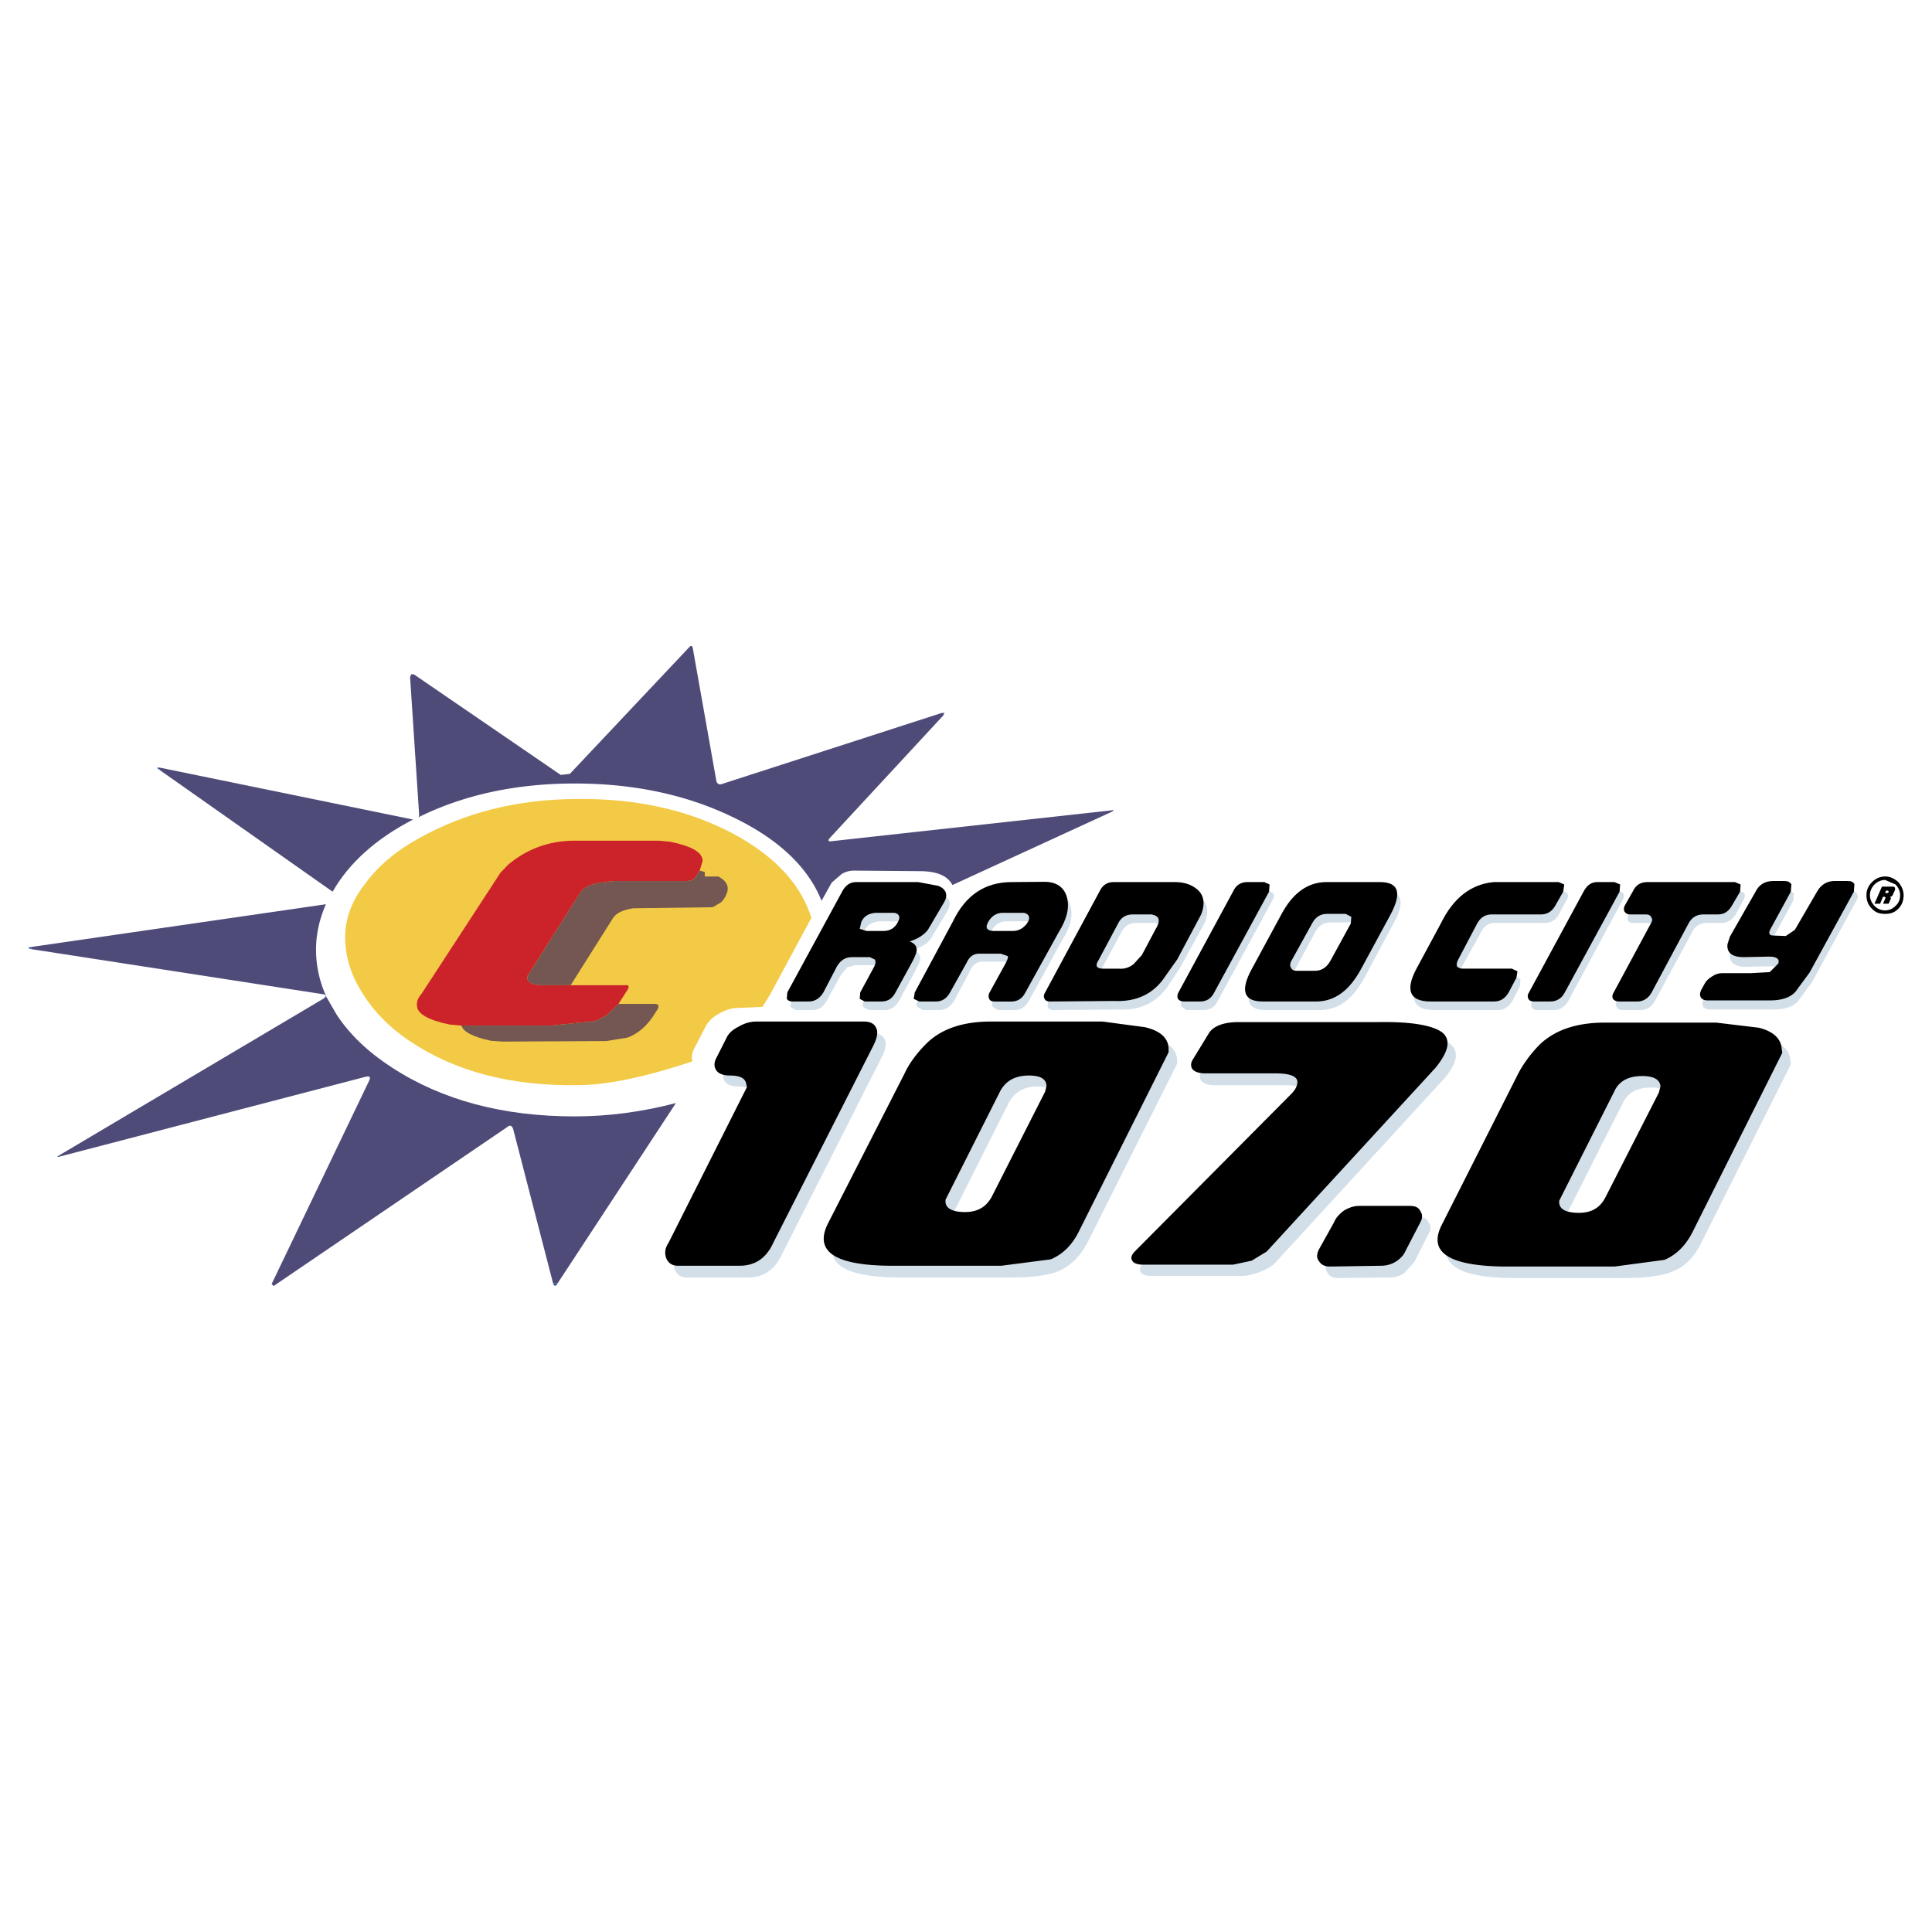
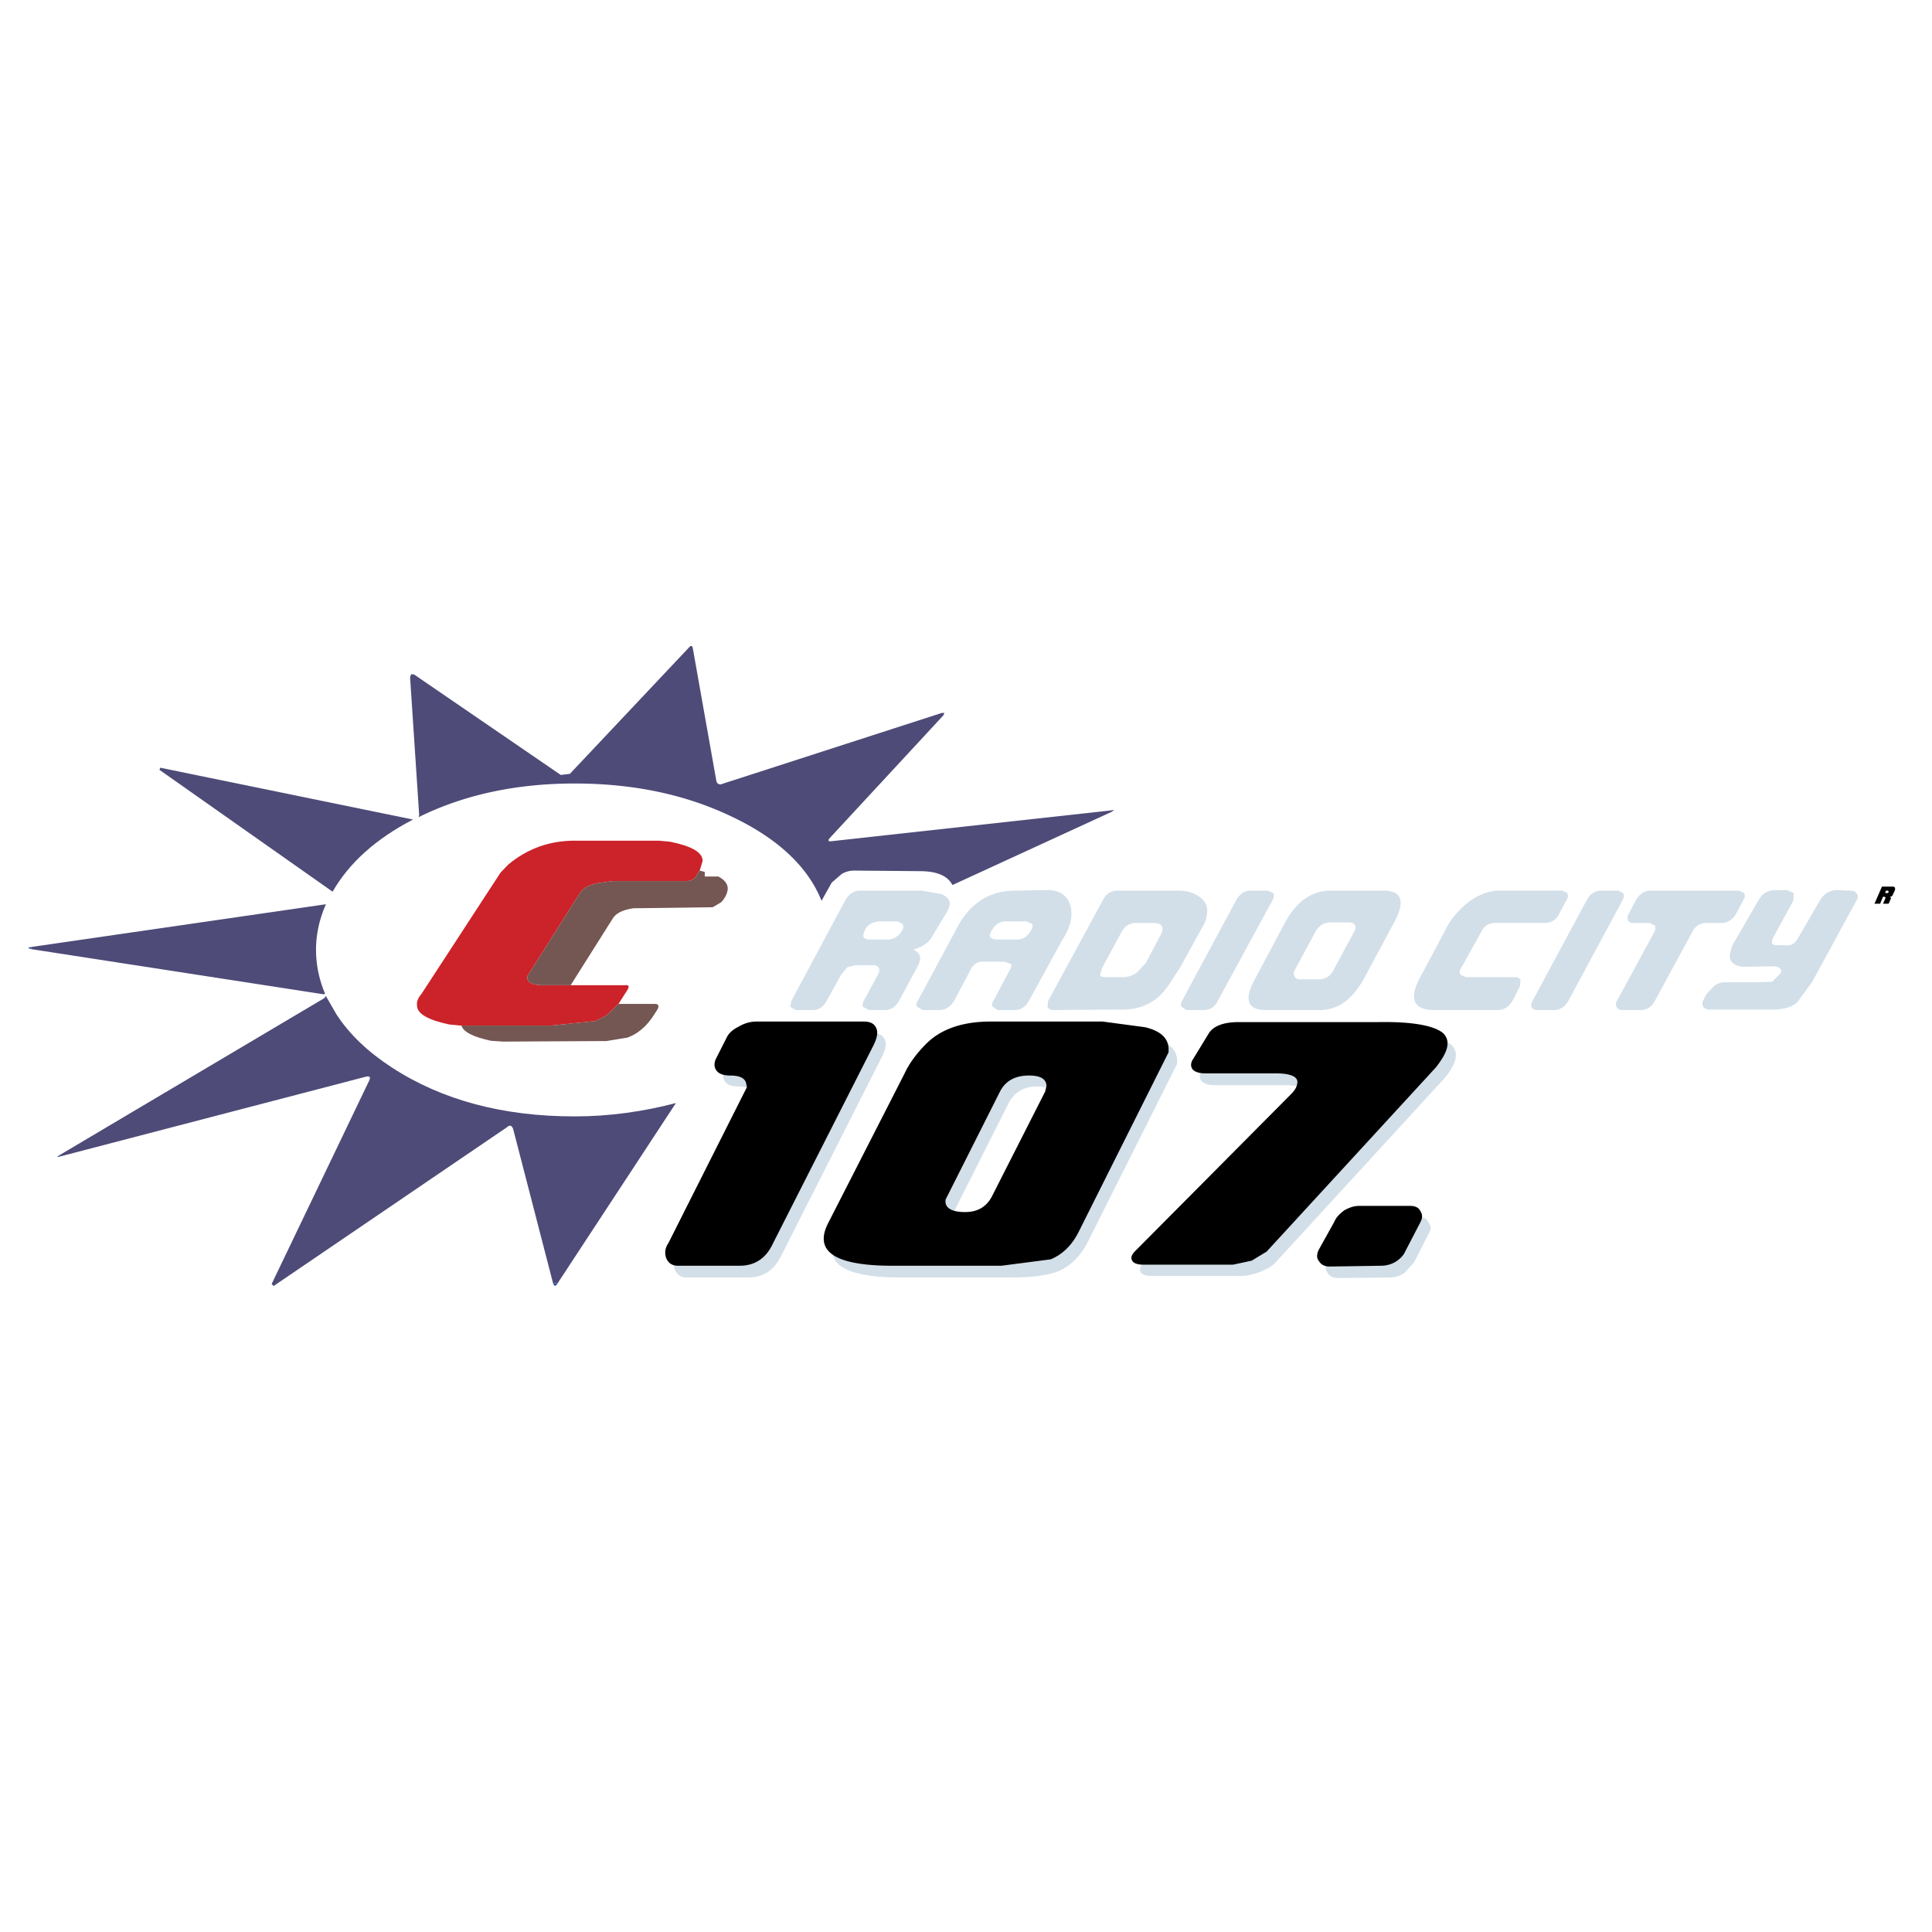
<svg xmlns="http://www.w3.org/2000/svg" width="2500" height="2500" viewBox="0 0 192.756 192.756">
  <g fill-rule="evenodd" clip-rule="evenodd">
    <path fill="#fff" d="M0 0h192.756v192.756H0V0z" />
    <path d="M110.859 81.021c.346-.213.346-.24-.053-.16l-27.83 3.065c-.374.053-.4-.08-.16-.346l11.303-12.209.106-.24h-.267L72.1 78.195c-.347.16-.586 0-.64-.346l-2.319-13.062c-.054-.399-.187-.453-.453-.133L56.854 77.209l-.907.107-14.634-10.023-.293-.026-.106.293.906 13.755-.053.213c4.585-2.266 9.81-3.358 15.567-3.358 5.837 0 11.062 1.093 15.674 3.305 4.558 2.159 7.597 4.985 8.957 8.397l1.013-1.812.986-.853a2.352 2.352 0 0 1 1.253-.347l6.504.054c1.706 0 2.799.426 3.306 1.386l15.832-7.279z" fill="#4e4b78" />
    <path d="M3.115 94.696v-.213c-.373.053-.373.106 0 .213z" fill="#2d4f9e" />
    <path d="M3.115 94.482v.213L32.277 99.2l.16-.053a11.113 11.113 0 0 1-.906-4.399c0-1.573.346-3.065.986-4.532L3.115 94.482z" fill="#4e4b78" />
-     <path fill="#2d4f9e" d="M32.437 99.148l-.161.053.24.108-.079-.161zM15.91 76.81l.08-.213c-.347-.054-.4-.001-.08.213z" />
    <path d="M15.99 76.596l-.08.213 17.273 12.155c1.653-2.879 4.319-5.278 8.023-7.197L15.99 76.596zM67.436 110.051c-3.252.852-6.637 1.332-10.103 1.332-7.117 0-13.195-1.6-18.233-4.877-2.346-1.521-4.211-3.279-5.518-5.279l-1.013-1.76-.239.133-26.39 15.648.054.133 30.548-7.969c.347-.055.453.025.293.398l-9.729 20.285.187.215 23.271-15.834c.293-.268.506-.215.639.186l3.972 15.354.453.027 11.808-17.992z" fill="#4e4b78" />
    <path fill="#2d4f9e" d="M32.516 99.361l-.186.239.24-.133-.054-.106zM55.174 128.016c.106.32.267.373.453.027l-.453-.027zM5.94 115.248c-.293.188-.293.24.054.133l-.054-.133z" />
-     <path d="M36.435 88.166c-1.359 1.706-1.999 3.519-1.999 5.358 0 1.972.613 3.838 1.759 5.625 1.093 1.758 2.666 3.385 4.719 4.744 4.584 3.064 10.209 4.504 16.979 4.371 2.906-.053 6.637-.852 11.195-2.373-.133-.346-.08-.799.213-1.359l1.146-2.211c.267-.453.667-.854 1.307-1.199.613-.348 1.227-.561 1.866-.561l2.452-.107.774-1.252 4.104-7.624c-1.04-3.359-3.652-6.185-7.89-8.45-4.425-2.319-9.543-3.466-15.354-3.412-6.078 0-11.409 1.359-16.101 4.025-2.238 1.252-3.944 2.745-5.17 4.425z" fill="#f2ca46" />
    <path d="M85.776 88.858c-.587 0-1.04.32-1.413.906l-5.411 10.103-.107.586.56.32h1.652c.64 0 1.093-.32 1.413-.906l1.439-2.611.613-.747.799-.214h1.812c.24 0 .453.107.56.293.053.16.053.4-.107.668l-1.413 2.611c-.133.24-.133.453-.053.586l.56.32h1.599c.613 0 1.066-.32 1.413-.906l1.706-3.172c.32-.561.453-.96.4-1.2-.053-.293-.24-.56-.693-.746.853-.267 1.466-.613 1.812-1.173l1.6-2.666c.453-.799.266-1.333-.587-1.706l-1.973-.346h-6.181zm.506 3.972c.24-.56.747-.853 1.466-.906h1.759l.533.24c.106.16.106.427-.026.667-.374.613-.88.906-1.466.906h-1.759c-.667-.001-.8-.294-.507-.907zM100.891 96.189c.053.16 0 .346-.188.666l-1.6 3.012c-.16.24-.16.453-.053.586l.506.32h1.707c.586 0 1.039-.32 1.385-.906l3.332-6.078c.854-1.306 1.094-2.479.801-3.465-.295-.96-1.014-1.466-2.107-1.52l-3.357.054c-2.666 0-4.638 1.306-5.944 3.918l-3.812 7.09c-.16.24-.16.453-.054.586l.56.32h1.653c.614 0 1.093-.32 1.466-.906l1.6-3.012c.293-.666.747-.96 1.413-.907h2l.692.242zm-1.948-3.359c.348-.586.801-.906 1.467-.906h1.998l.561.24c.107.16.053.427-.105.667-.348.613-.801.906-1.414.906h-2.053c-.667-.054-.799-.347-.454-.907zM111.498 88.858c-.639 0-1.145.32-1.439.906l-5.49 10.103-.053.586c.105.213.32.32.559.32l6.479-.053c2.266.105 3.918-.721 5.064-2.479l1.119-1.707 2.453-4.451c.453-1.173.32-2.026-.533-2.613-.561-.399-1.227-.613-2.08-.613h-6.079v.001zm1.867 3.226h1.865c.854.08.986.586.4 1.493l-1.307 2.505-.854.906c-.453.373-.959.506-1.52.506h-1.492c-.4 0-.666-.053-.719-.186l.213-.721 1.945-3.598c.323-.612.803-.905 1.469-.905zM126.986 89.765a.748.748 0 0 0 .053-.667l-.561-.24h-1.65c-.668 0-1.121.32-1.467.906l-5.438 10.103c-.135.24-.135.453-.027.586l.48.32h1.705c.666 0 1.119-.32 1.412-.906l5.493-10.102zM132.744 88.858c-1.84 0-3.412 1.066-4.559 3.226l-2.906 5.465c-1.225 2.158-.852 3.225 1.041 3.225h5.33c1.867 0 3.307-1.066 4.479-3.225l2.932-5.465c1.174-2.16.826-3.226-1.039-3.226h-5.278zm0 3.173h1.865c.268 0 .453.106.561.24.105.213.105.4-.053.666l-2.053 3.812c-.32.641-.801.961-1.52.961h-1.867c-.238 0-.453-.107-.533-.32-.105-.188-.105-.4.055-.641l2.053-3.812c.346-.613.852-.906 1.492-.906zM146.072 90.377a7.842 7.842 0 0 0-1.973 2.612l-2.398 4.504c-1.174 2.16-.693 3.279 1.412 3.279h6.316c.613 0 1.094-.32 1.467-.906l.746-1.467.055-.639a.545.545 0 0 0-.508-.268h-4.932l-.531-.238c-.135-.215-.135-.4.053-.668l1.998-3.598c.293-.613.748-.906 1.414-.906h4.904c.666 0 1.172-.32 1.465-.907l.748-1.413c.16-.24.16-.453.053-.667l-.506-.24h-6.479c-1.198.11-2.317.616-3.304 1.522zM159.773 88.858c-.641 0-1.119.32-1.439.906l-5.438 10.103a.842.842 0 0 0-.107.586c.107.213.32.32.561.32h1.652c.666 0 1.119-.32 1.467-.906l5.438-10.103c.133-.24.133-.453.025-.667l-.479-.24h-1.68v.001zM164.705 88.858c-.613 0-1.119.32-1.467.906l-.746 1.413c-.133.267-.133.507-.053.667.053.133.266.24.506.24h1.652l.506.24c.08.213.08.399-.053.666l-3.732 6.877c-.133.24-.133.453-.025.586.105.213.293.32.559.32h1.812c.641 0 1.121-.32 1.439-.906l3.732-6.877c.293-.613.801-.906 1.439-.906h1.467c.639 0 1.092-.32 1.467-.907l.746-1.413c.16-.24.16-.453.053-.667l-.506-.24h-8.796v.001zM177.18 94.296c-.453 0-.506-.32-.213-.853l1.945-3.572.053-.773-.691-.293h-1.094c-.826 0-1.412.374-1.76 1.066l-2.586 4.452-.238.827c-.107.853.453 1.306 1.598 1.306l2.561-.053c.771 0 1.066.24.906.693l-.854.854-1.893.053h-2.879c-.348 0-.641.105-.986.346l-.773.801-.293.559c-.16.268-.16.508-.053.746.16.16.346.268.666.268h6.264c1.174 0 2.027-.268 2.506-.801l1.412-1.918 4.426-8.131c.16-.266.213-.506.053-.693-.105-.213-.293-.32-.666-.32l-1.307-.054c-.746 0-1.332.374-1.732 1.066l-2.211 3.812c-.215.347-.508.613-.908.64l-1.253-.028z" fill="#d2dfe8" />
-     <path d="M85.429 88.005c-.613 0-1.066.293-1.413.959l-5.464 10.049-.053.641c.106.16.293.266.533.266h1.679c.586 0 1.093-.32 1.439-.906l1.359-2.611c.373-.614.853-.907 1.466-.907h1.812l.506.24c.08.16.08.399-.053.667l-1.413 2.611-.053.641.506.266h1.653c.666 0 1.119-.32 1.413-.906l1.706-3.118c.293-.56.453-1.013.4-1.253-.054-.32-.24-.533-.693-.72.8-.24 1.413-.64 1.812-1.146l1.6-2.719c.453-.746.24-1.359-.56-1.679l-1.999-.374h-6.183v-.001zm.347 4.665l.16-.693c.24-.533.693-.853 1.439-.906h1.759c.267 0 .453.106.56.293.053.16.053.347-.106.613-.293.613-.8.906-1.439.906h-1.706l-.667-.213zM106.434 89.471c-.293-.959-1.012-1.466-2.158-1.493l-3.332.027c-2.666 0-4.612 1.306-5.865 3.918l-3.812 7.09-.106.641.56.266h1.653c.64 0 1.093-.32 1.413-.906l1.653-2.958c.293-.667.746-.959 1.414-.906h1.998l.693.24c.053.106 0 .293-.186.667l-1.627 2.958c-.133.24-.133.508-.027.641.027.16.24.266.48.266h1.707c.666 0 1.119-.32 1.412-.906l3.332-6.024c.85-1.362 1.091-2.534.798-3.521zm-5.385 3.412h-1.998c-.613-.053-.773-.347-.453-.906.346-.613.854-.906 1.439-.906h2.025c.24 0 .453.106.561.293.08.16.08.347-.055.613-.398.613-.906.906-1.519.906zM111.1 88.005c-.641 0-1.094.293-1.414.959l-5.41 10.049c-.16.24-.16.508-.055.641.055.16.24.266.508.266l6.424-.053c2.266.107 3.973-.719 5.117-2.479l1.174-1.653 2.398-4.504c.453-1.173.24-2.026-.506-2.586-.561-.427-1.254-.64-2.105-.64H111.1zm.558 8.638h-1.6c-.666 0-.826-.293-.453-.854l1.947-3.651c.293-.613.799-.906 1.465-.906h1.84c.854.133.959.64.426 1.492l-1.359 2.56-.826.907c-.426.344-.932.504-1.44.452zM126.613 88.965l.053-.72-.533-.24h-1.68c-.639 0-1.146.293-1.439.959l-5.438 10.049c-.133.24-.133.508-.053.641.107.16.32.266.559.266h1.654c.666 0 1.119-.32 1.412-.906l5.465-10.049zM132.344 88.005c-1.84 0-3.359 1.066-4.504 3.226l-2.959 5.464c-1.174 2.16-.773 3.225 1.092 3.225h5.332c1.84 0 3.305-1.064 4.479-3.225l2.959-5.464c1.145-2.159.799-3.226-1.066-3.226h-5.333zm-3.518 7.891l2.078-3.758c.348-.667.854-.96 1.492-.96h1.867l.559.293-.053.667-2.053 3.758c-.373.64-.879.96-1.52.96h-1.865c-.24 0-.453-.107-.533-.32-.107-.134-.107-.401.028-.64zM145.912 96.643c-.24 0-.453-.107-.561-.24-.025-.16-.025-.347.107-.614l1.92-3.651c.346-.613.799-.906 1.465-.906h4.906c.639 0 1.119-.32 1.439-.906l.771-1.36.107-.72-.561-.24h-6.477c-2.266.213-4.025 1.573-5.277 4.132l-2.428 4.505c-1.145 2.158-.691 3.277 1.414 3.277h6.316c.668 0 1.121-.32 1.467-.906l.773-1.465.105-.641-.559-.266h-4.927v.001zM159.373 88.005c-.586 0-1.039.293-1.385.959l-5.439 10.049c-.16.24-.16.508-.053.641.053.16.266.266.506.266h1.654c.666 0 1.172-.32 1.465-.906l5.465-10.049.053-.72-.559-.24h-1.707zM164.357 88.005c-.666 0-1.172.293-1.465.959l-.773 1.36c-.133.239-.133.506-.027.64.107.16.268.267.506.267h1.6c.268 0 .455.08.561.293.107.16.107.347-.053.613L161 99.014c-.16.24-.16.508-.08.641.133.16.32.266.559.266h1.867c.613 0 1.119-.32 1.439-.906l3.678-6.876c.32-.613.826-.906 1.467-.906h1.465c.641 0 1.094-.32 1.414-.906l.799-1.36.053-.72-.559-.24h-8.745v-.002zM176.914 93.336c-.455 0-.508-.267-.188-.8l1.945-3.572.055-.747c-.16-.213-.348-.32-.693-.32h-1.119c-.801 0-1.414.347-1.76 1.066l-2.559 4.479-.24.746c-.107.853.453 1.306 1.6 1.306l2.559-.053c.746 0 1.066.24.906.692l-.854.854-1.92.107h-2.852c-.346 0-.666.105-1.014.346-.346.213-.586.453-.746.773l-.293.533c-.16.32-.16.561-.053.773.133.186.346.293.639.293h6.291c1.146 0 2-.293 2.506-.854l1.414-1.92 4.424-8.076.053-.747c-.105-.213-.318-.32-.666-.32h-1.305c-.748 0-1.359.347-1.76 1.066l-2.213 3.812-.906.613-1.251-.05z" />
    <path d="M144.1 107.598c1.252-1.492 1.492-2.613.693-3.359-.881-.771-2.986-1.172-6.371-1.172h-13.969c-1.545 0-2.559.4-3.012 1.227l-1.547 2.506c-.238.398-.238.746-.053 1.012.24.293.693.453 1.254.453h7.037c1.465 0 2.158.293 2.158.854 0 .346-.186.746-.613 1.146l-15.619 15.779c-.348.348-.4.641-.24.906.16.24.559.348 1.092.348h8.957c.586 0 1.199-.16 1.865-.4.641-.266 1.146-.533 1.494-.906l16.874-18.394zM117.443 106.131v-.398c-.055-1.041-.854-1.76-2.373-2.107l-4.211-.559h-11.17c-2.798 0-4.958.773-6.423 2.213-.96.959-1.706 1.973-2.159 2.932l-7.65 15.008c-1.386 2.771.64 4.186 6.131 4.238h11.168c2.213 0 3.865-.213 4.932-.666 1.199-.561 2.16-1.52 2.854-2.906l8.901-17.755zm-12.181 3.387l-.135.533-5.33 10.449c-.561 1.066-1.412 1.572-2.666 1.572-1.252 0-1.892-.348-1.946-1.014v-.186l5.465-10.85c.559-1.066 1.52-1.627 2.852-1.627 1.172.001 1.732.349 1.76 1.123zM87.881 105.652c.453-.826.613-1.467.4-1.92-.187-.453-.586-.666-1.253-.666H76.339l-1.76.453c-.613.373-1.013.719-1.199 1.172l-1.12 2.16c-.187.453-.16.799.107 1.094.239.318.693.451 1.306.451 1.066 0 1.6.348 1.653 1.014l.053.188-7.836 15.594c-.347.506-.4.986-.213 1.492.213.506.613.773 1.173.773h6.131c1.546 0 2.666-.773 3.358-2.266l9.889-19.539zM142.527 121.965c-.135-.346-.48-.559-.986-.559l-5.119.053c-.453 0-.959.16-1.465.453-.453.346-.801.719-.986 1.172l-1.574 2.799c-.186.48-.186.801.055 1.121.213.346.559.506 1.066.506l5.17-.053c.453 0 .961-.16 1.414-.428l.986-1.092 1.439-2.826c.266-.453.266-.853 0-1.146z" fill="#d2dfe8" />
    <path d="M143.246 106.506c1.254-1.574 1.52-2.666.721-3.439-.906-.746-3.039-1.146-6.398-1.094h-13.967c-1.547 0-2.561.4-3.014 1.146l-1.545 2.533c-.268.398-.268.746-.055 1.039.24.266.693.4 1.254.4h7.037c1.467 0 2.16.32 2.16.854 0 .398-.215.799-.613 1.199l-15.621 15.727c-.348.373-.4.666-.24.906.133.266.561.4 1.094.4h8.955l1.867-.4 1.492-.906 16.873-18.365zM110.006 101.92H98.838c-2.8 0-4.959.746-6.425 2.213-.959.959-1.706 1.973-2.159 2.959l-7.651 14.98c-1.386 2.771.667 4.158 6.131 4.211h11.17l4.932-.639c1.199-.508 2.158-1.439 2.852-2.879l8.902-17.781v-.398c-.053-1.066-.879-1.76-2.373-2.105l-4.211-.561zm-7.358 5.385c1.174 0 1.732.346 1.76 1.039l-.133.561-5.332 10.502c-.559 1.014-1.412 1.52-2.666 1.52-1.252 0-1.919-.373-1.945-1.014v-.213l5.464-10.848c.561-1.041 1.52-1.547 2.852-1.547zM87.028 104.531c.453-.852.613-1.492.4-1.945-.187-.453-.586-.666-1.253-.666H75.486c-.613 0-1.2.16-1.786.506-.586.293-.986.641-1.2 1.094l-1.093 2.158c-.187.453-.16.828.107 1.174.24.293.693.453 1.306.453 1.066 0 1.599.293 1.652.959l.054.188-7.837 15.566c-.347.506-.4 1.014-.214 1.52.214.506.613.746 1.173.746h6.131c1.546 0 2.666-.746 3.359-2.266l9.89-19.487zM141.701 121.965c.238-.453.238-.799 0-1.146-.16-.346-.508-.506-1.014-.506h-5.119c-.451 0-.959.16-1.465.453-.453.346-.801.693-.986 1.146l-1.572 2.826c-.188.453-.188.799.053 1.092.213.348.561.533 1.066.533l5.172-.08a2.84 2.84 0 0 0 1.412-.4c.453-.293.799-.639.986-1.092l1.467-2.826z" />
-     <path d="M178.672 106.186l-.053-.4c-.053-1.039-.854-1.76-2.318-2.105l-4.213-.561H160.92c-2.799 0-4.959.773-6.451 2.266-.879.854-1.627 1.812-2.158 2.934l-7.598 14.953c-1.414 2.771.639 4.186 6.131 4.238h11.088c2.266 0 3.92-.213 4.986-.666 1.199-.48 2.158-1.467 2.852-2.906l8.902-17.753zm-13.967 2.318c1.146 0 1.76.348 1.812 1.066l-.16.533-5.305 10.449c-.561 1.066-1.412 1.625-2.666 1.625-1.252 0-1.918-.373-1.973-1.066v-.186l5.492-10.875c.48-1.04 1.441-1.546 2.8-1.546z" fill="#d2dfe8" />
-     <path d="M177.766 104.691c-.053-1.066-.852-1.812-2.318-2.158l-4.211-.506h-11.143c-2.826 0-4.984.746-6.504 2.211-.828.854-1.6 1.867-2.133 2.906l-7.598 15.033c-1.412 2.746.641 4.105 6.131 4.186h11.09l4.984-.666c1.199-.506 2.158-1.467 2.852-2.879l8.904-17.779-.054-.348zm-13.914 2.666c1.146 0 1.76.348 1.812 1.039l-.16.613-5.33 10.449c-.533 1.041-1.387 1.547-2.641 1.547-1.279 0-1.945-.348-1.973-1.039v-.16l5.492-10.902c.481-1.066 1.44-1.547 2.8-1.547zM186.217 89.312c0 .56.186 1.013.559 1.36.348.373.746.506 1.307.506.533 0 .934-.133 1.307-.506.346-.347.533-.8.533-1.36 0-.453-.188-.906-.533-1.306-.373-.347-.826-.56-1.307-.56a1.84 1.84 0 0 0-1.307.56c-.374.373-.559.799-.559 1.306zm.799 1.065c-.293-.32-.453-.666-.453-1.066s.16-.747.453-1.066c.293-.267.641-.453 1.066-.453l1.039.453c.293.32.453.667.453 1.066 0 .453-.16.8-.453 1.066-.293.294-.639.453-1.039.453a1.443 1.443 0 0 1-1.066-.453z" />
    <path d="M187.762 88.458l-.746 1.706h.561l.293-.693h.16l.08.054v.08l-.24.56h.559l.24-.56-.105-.134a.293.293 0 0 0 .266-.16l.24-.533v-.133c0-.133-.107-.187-.24-.187h-1.068zm.32.64l.08-.24h.16l.105.053v.053l-.053.133h-.292v.001z" />
    <path d="M57.333 83.874c-2.506 0-4.719.8-6.611 2.373l-.773.8-7.89 12.103c-.347.398-.507.799-.454 1.172 0 .801 1.066 1.439 3.226 1.893l1.12.107h9.037l4.425-.453 1.093-.561 1.199-1.146.906-1.412c.214-.348.107-.506-.239-.453h-8.396c-.959-.053-1.413-.293-1.36-.854v-.053l5.278-8.344c.347-.533 1.066-.853 2.106-.986l1.172-.16h7.384c.347 0 .64-.16.906-.453l.187-.4.16-.187.293-.959c0-.853-1.04-1.466-3.225-1.919l-1.146-.106h-8.398v-.002z" fill="#cc2229" />
    <path d="M59.999 88.059c-1.04.133-1.759.454-2.106.986l-5.278 8.344v.053c-.053.561.4.801 1.36.854h2.958l4.238-6.717c.347-.507.987-.8 1.999-.96l7.944-.106.853-.507.24-.293c.267-.4.399-.747.399-1.066 0-.453-.293-.853-.933-1.199h-1.359v-.454l-.507-.133-.16.187-.187.4c-.267.293-.56.453-.906.453H61.17l-1.171.158zM65.624 100.666c.16-.346.053-.506-.293-.506h-3.625l-1.199 1.146-1.093.561-4.425.453h-8.957c.213.666 1.227 1.146 2.959 1.52l1.172.08 10.343-.055 2.105-.346c.96-.348 1.813-1.039 2.533-2.105l.48-.748z" fill="#745652" />
  </g>
</svg>